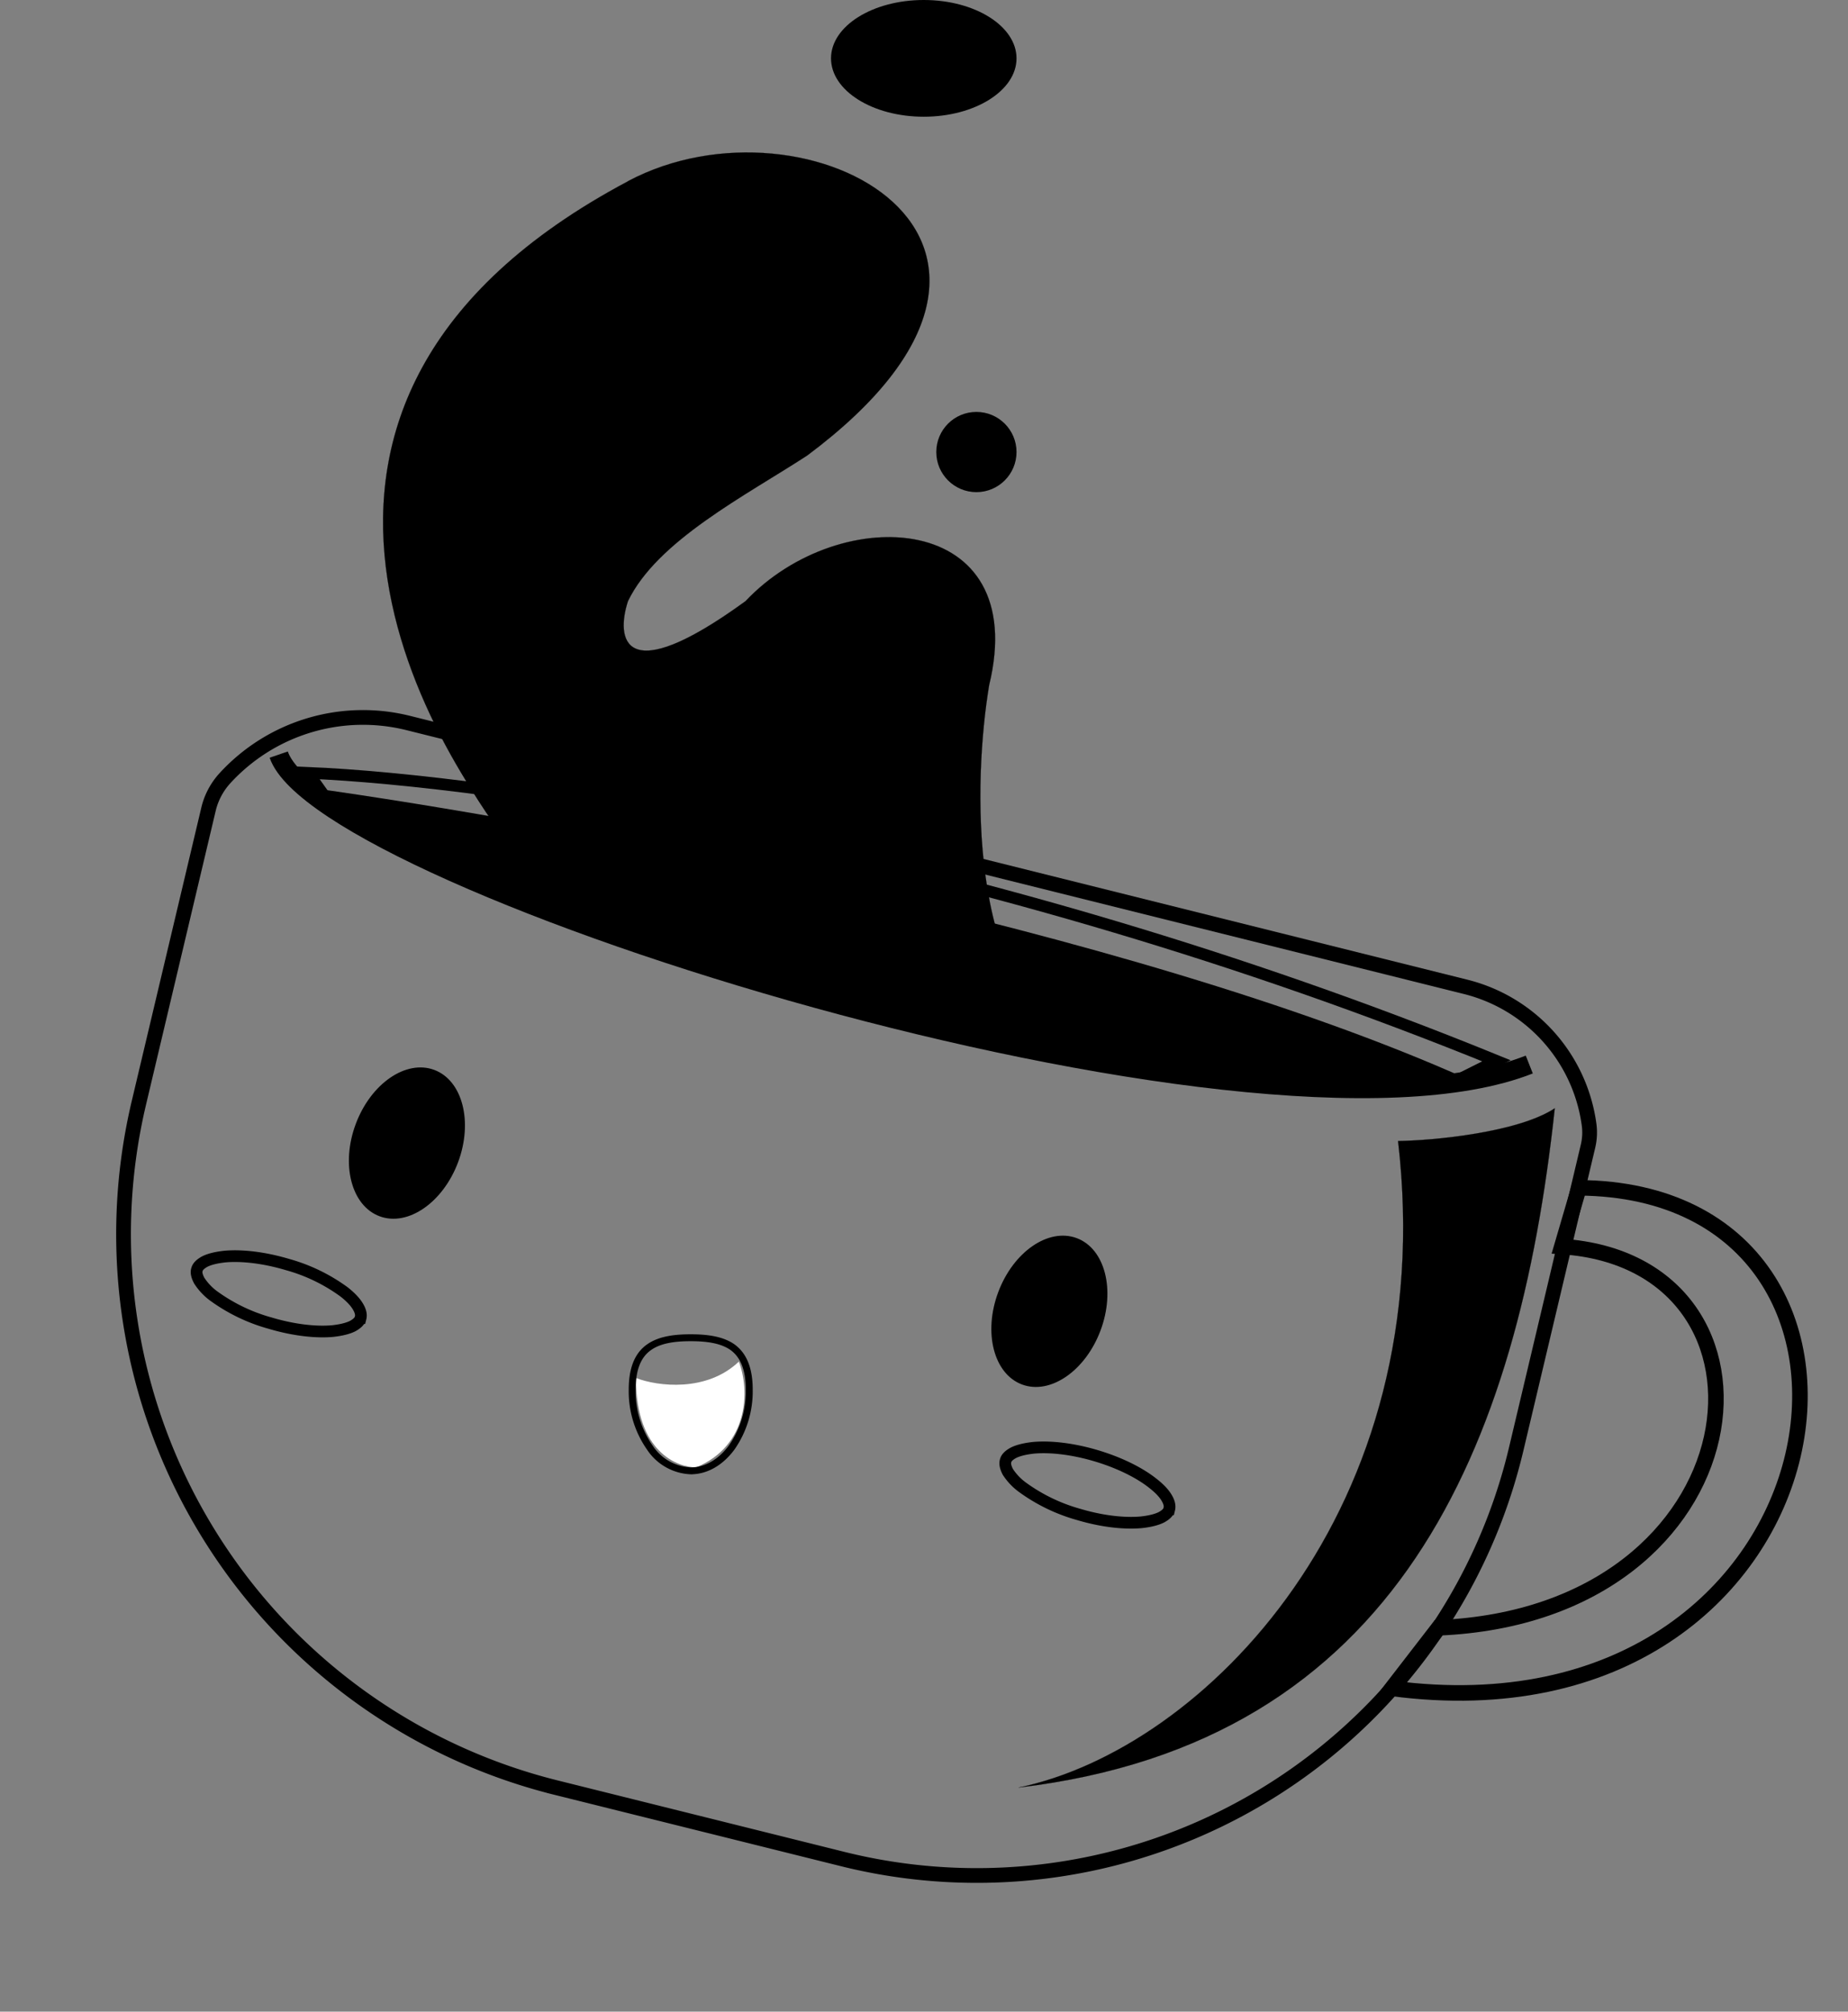
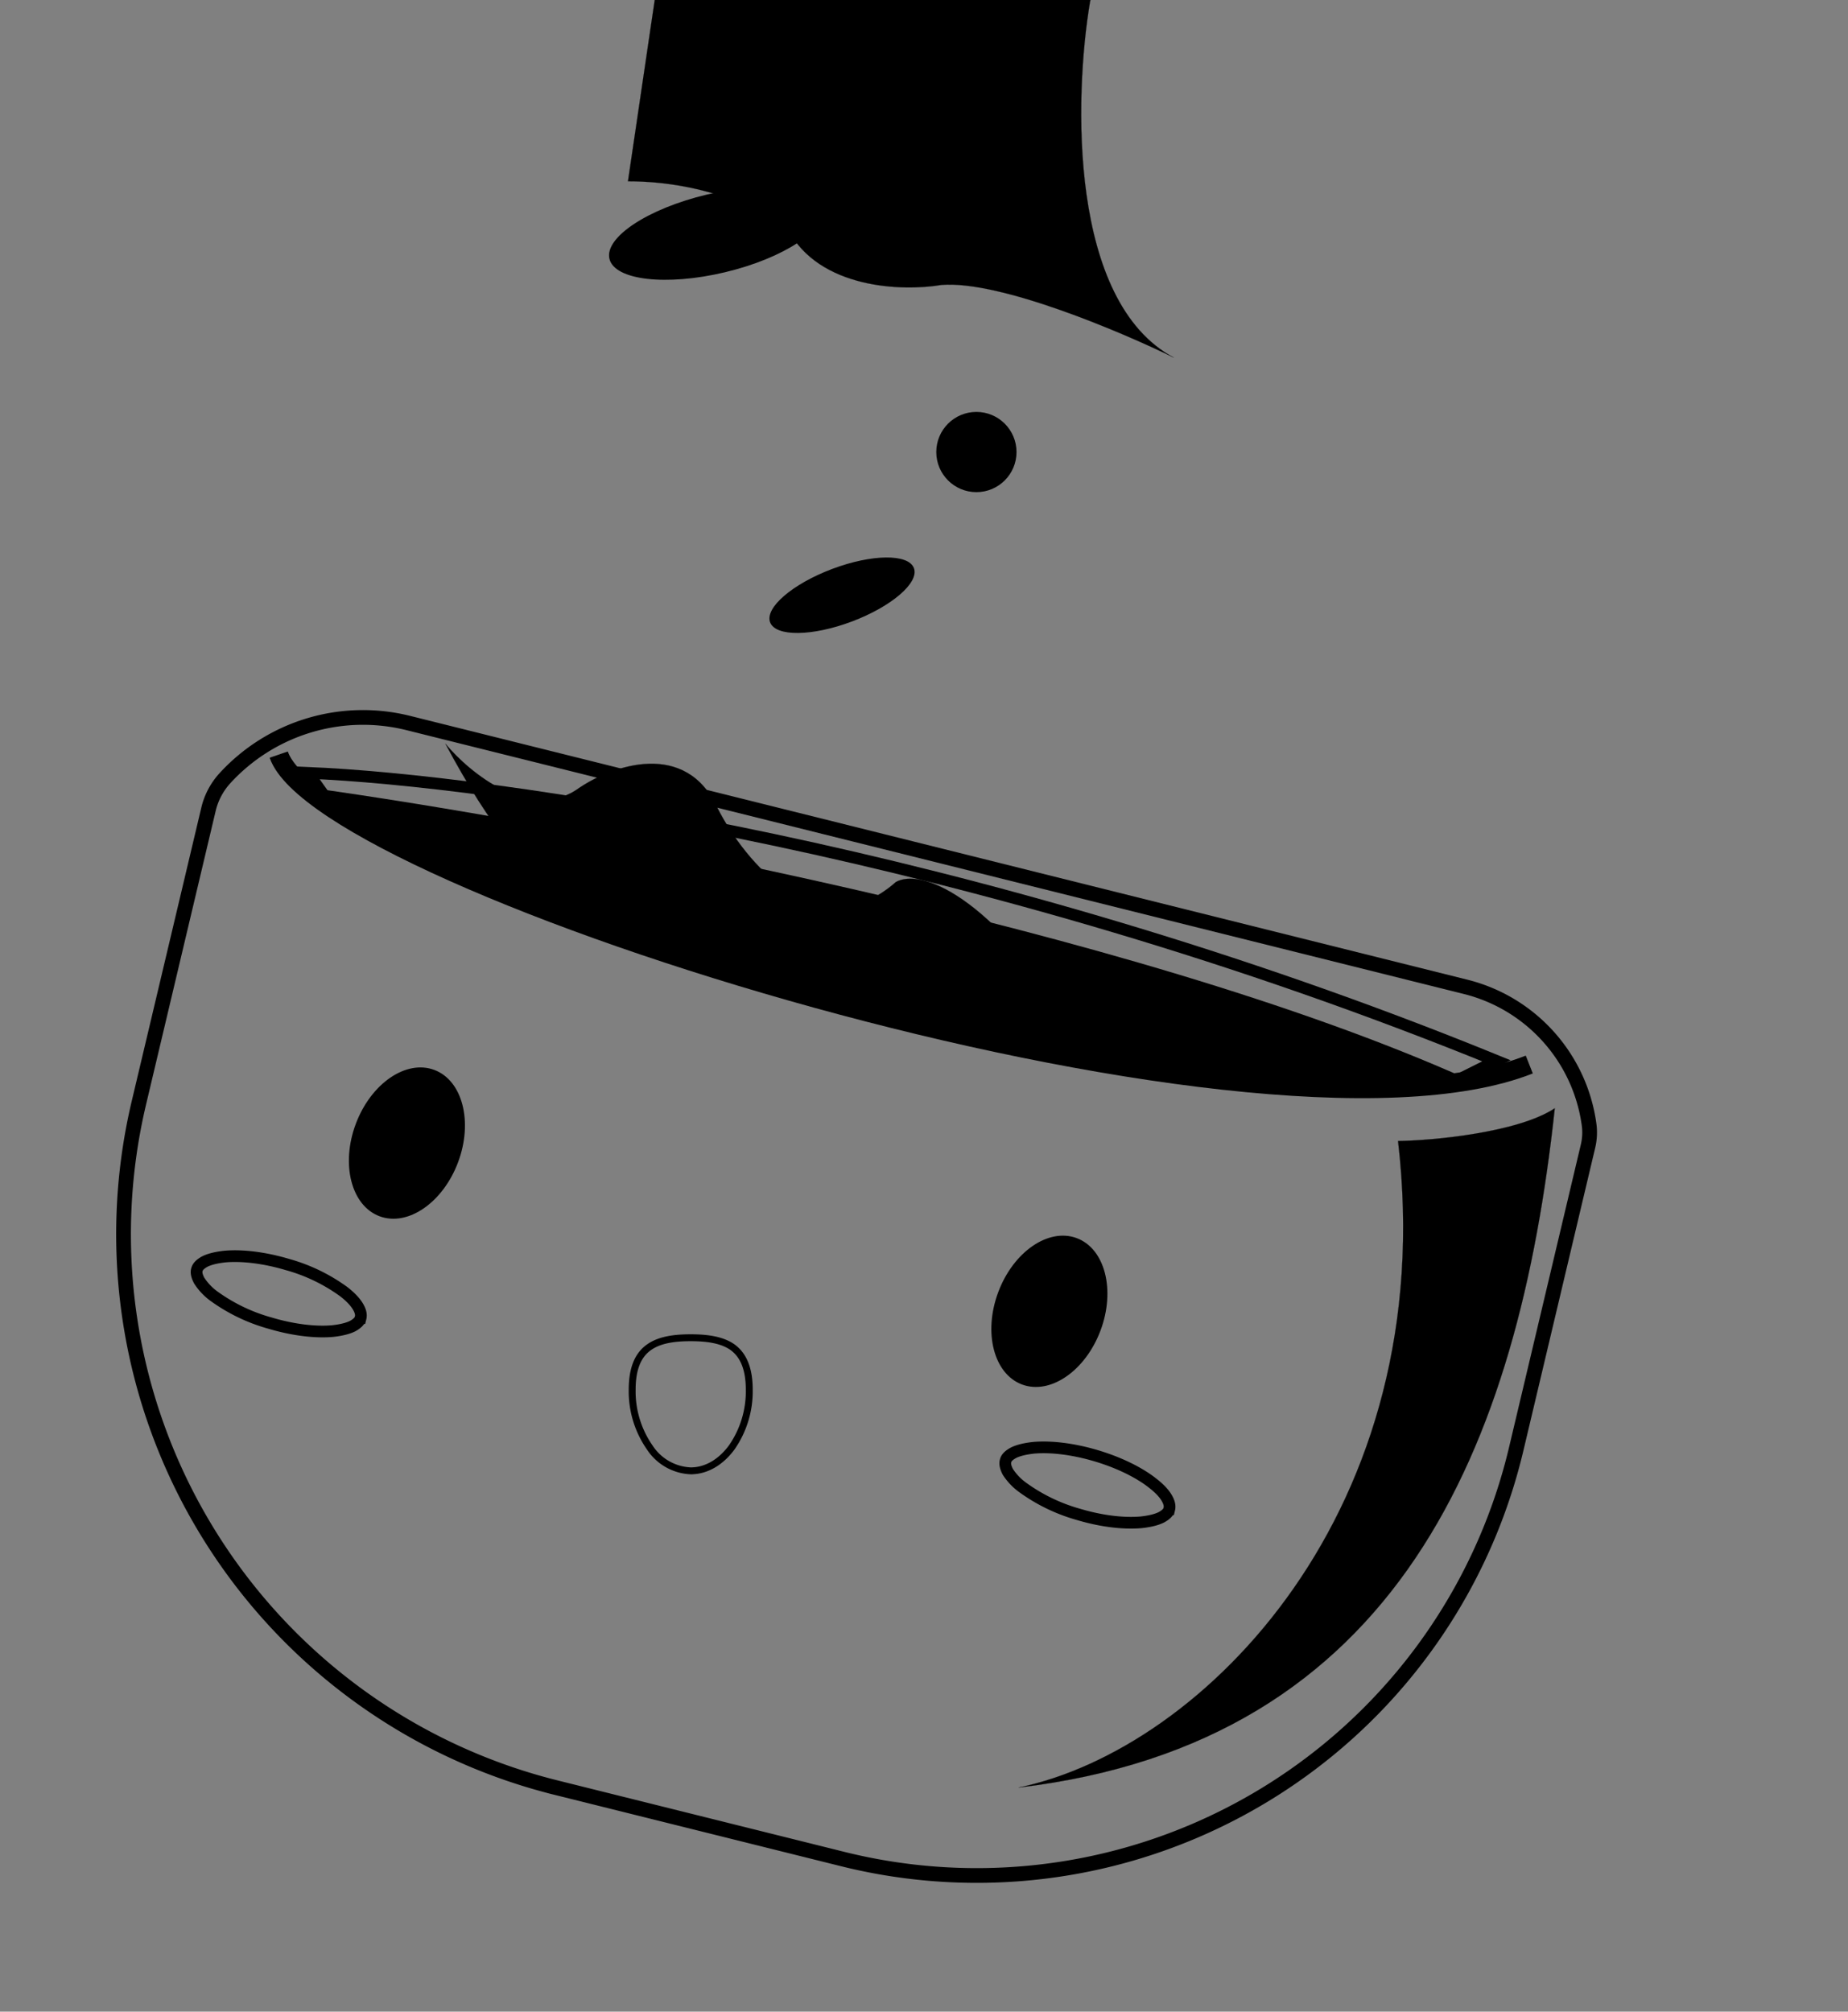
<svg xmlns="http://www.w3.org/2000/svg" width="158" height="172" fill="none" viewBox="0 0 158 172">
  <rect x="0" y="0" width="158" height="172" fill="#808080" stroke="none" />
  <path stroke="#000" stroke-width="1.26" d="M17.82 69.22c.23-1 .72-1.92 1.4-2.67a16 16 0 0 1 15.69-4.73l40.64 10.14 49.77 12.42a14.1 14.1 0 0 1 10.53 11.68q.15.98-.08 1.95l-6.11 25.77a47.4 47.4 0 0 1-57.74 35.14l-24.52-6.11A48.76 48.76 0 0 1 11.85 94.4z" />
-   <path stroke="#000" stroke-width="1.33" d="m133.53 106.58 1.47-5.02c30.55.22 23.22 47.96-16 42.8l4-5.18c27.7-1.17 31.02-31.25 10.53-32.6Z" />
-   <path fill="#fff" d="M63.17 116.42c-2.74 2.62-6.92 2.13-8.8 1.4 0 6.4 3.6 7.64 5.15 7.64 4.52-1.87 4.59-6.6 3.65-9.04" />
  <path stroke="#000" stroke-width=".59" d="M64.06 118.82a8.4 8.4 0 0 1-1.5 4.94c-.92 1.25-2.16 2-3.5 2a4.4 4.4 0 0 1-3.51-2 8.4 8.4 0 0 1-1.5-4.94c0-1.93.57-3.01 1.43-3.62.88-.63 2.12-.82 3.57-.82 1.46 0 2.7.19 3.58.81.85.62 1.43 1.7 1.43 3.63Z" />
  <path stroke="#000" d="M99.96 129.05q-.08.37-.68.69-.61.3-1.7.42c-1.44.13-3.34-.07-5.35-.67a15 15 0 0 1-4.86-2.36 5 5 0 0 1-1.2-1.28q-.31-.6-.19-.95.08-.37.68-.69.61-.3 1.7-.42c1.44-.13 3.34.08 5.36.68 2.01.6 3.72 1.46 4.85 2.36q.86.67 1.2 1.28c.23.4.26.7.2.94ZM30.82 112.7q-.09.37-.68.69-.61.3-1.7.42c-1.43.13-3.34-.08-5.35-.68a15 15 0 0 1-4.86-2.35 5 5 0 0 1-1.2-1.29q-.31-.59-.19-.94.09-.37.68-.69.61-.3 1.7-.42c1.44-.13 3.34.08 5.36.68a15 15 0 0 1 4.85 2.35q.86.68 1.2 1.29c.23.4.26.7.2.94Z" />
  <circle cx="88.07" cy="110.81" r="1.65" fill="#fff" />
  <circle cx="34.41" cy="96.09" r="1.65" fill="#fff" />
  <ellipse cx="89.72" cy="112.12" fill="#000" rx="4.67" ry="6.68" transform="rotate(20.5 89.72 112.12)" />
  <ellipse cx="34.79" cy="97.74" fill="#000" rx="4.67" ry="6.68" transform="rotate(20.5 34.8 97.74)" />
-   <ellipse cx="76.61" cy="4.99" fill="#000" rx="4.34" ry="2.34" transform="rotate(-7.49 76.61 4.99)" />
  <circle cx="83.48" cy="37.25" r="1.56" fill="#000" />
  <circle cx="83.48" cy="38.65" r="3.43" fill="#000" />
-   <ellipse cx="78.98" cy="4.99" fill="#000" rx="7.93" ry="4.99" />
  <path fill="#000" stroke="#000" stroke-width=".01" d="M132.93 94.76c-3.12 2.07-10.39 2.76-13.4 2.8 3.68 31.53-16.66 52.02-32.45 55.28 32.48-3.85 42.73-29.1 45.85-58.08ZM38.08 63.59c4.02 7.55 7.04 10.6 8.05 11.2l9.06 6.04 38.77 9.56.88-1.5-2.77-.64c-7.43-11.95-13.47-14-15.48-12.83-6.65 5.84-12.92-1.77-15.23-6.3-2.72-5.94-9.02-3.65-11.83-1.76-4.13 3.02-9.36-1.26-11.45-3.77Z" />
  <ellipse cx="71.99" cy="50.89" fill="#000" rx="6.57" ry="2.4" transform="rotate(-20.66 72 50.89)" />
  <ellipse cx="61.2" cy="19.96" fill="#000" rx="9.35" ry="3.41" transform="rotate(-13.43 61.2 19.96)" />
-   <path fill="#000" stroke="#000" stroke-width=".01" d="M53.69 15.5C17.8 34.56 37.25 64.97 45.07 73.9c6.9 0 11.97 2.71 13.65 4.07 2.68 5.17 9.89 5.35 13.16 4.79 4.98-.39 15.32 3.99 19.87 6.22-9-4.79-8.54-22.26-7.18-30.4 3.6-14.84-12.69-15.8-20.83-7.18-10.53 7.66-11.09 3.19-10.05 0 2.49-5.17 10.05-9.02 15.32-12.45 24.64-18.39 0-31.6-15.32-23.46Z" />
+   <path fill="#000" stroke="#000" stroke-width=".01" d="M53.69 15.5c6.9 0 11.97 2.71 13.65 4.07 2.68 5.17 9.89 5.35 13.16 4.79 4.98-.39 15.32 3.99 19.87 6.22-9-4.79-8.54-22.26-7.18-30.4 3.6-14.84-12.69-15.8-20.83-7.18-10.53 7.66-11.09 3.19-10.05 0 2.49-5.17 10.05-9.02 15.32-12.45 24.64-18.39 0-31.6-15.32-23.46Z" />
  <path fill="#000" d="M26.33 67.33c20.98 2.9 70.19 11.97 99.12 24.93-15.59 2.81-67.95-6.23-99.12-24.93" />
  <path stroke="#000" d="M127.94 90.7C83.3 72.5 41.6 66.7 26.33 66.08l1.55 2.18 96.32 24.31z" />
  <path stroke="#000" stroke-width="1.64" d="M23.83 64.52c3.74 10.91 83.23 35.85 106.92 26.5" />
</svg>